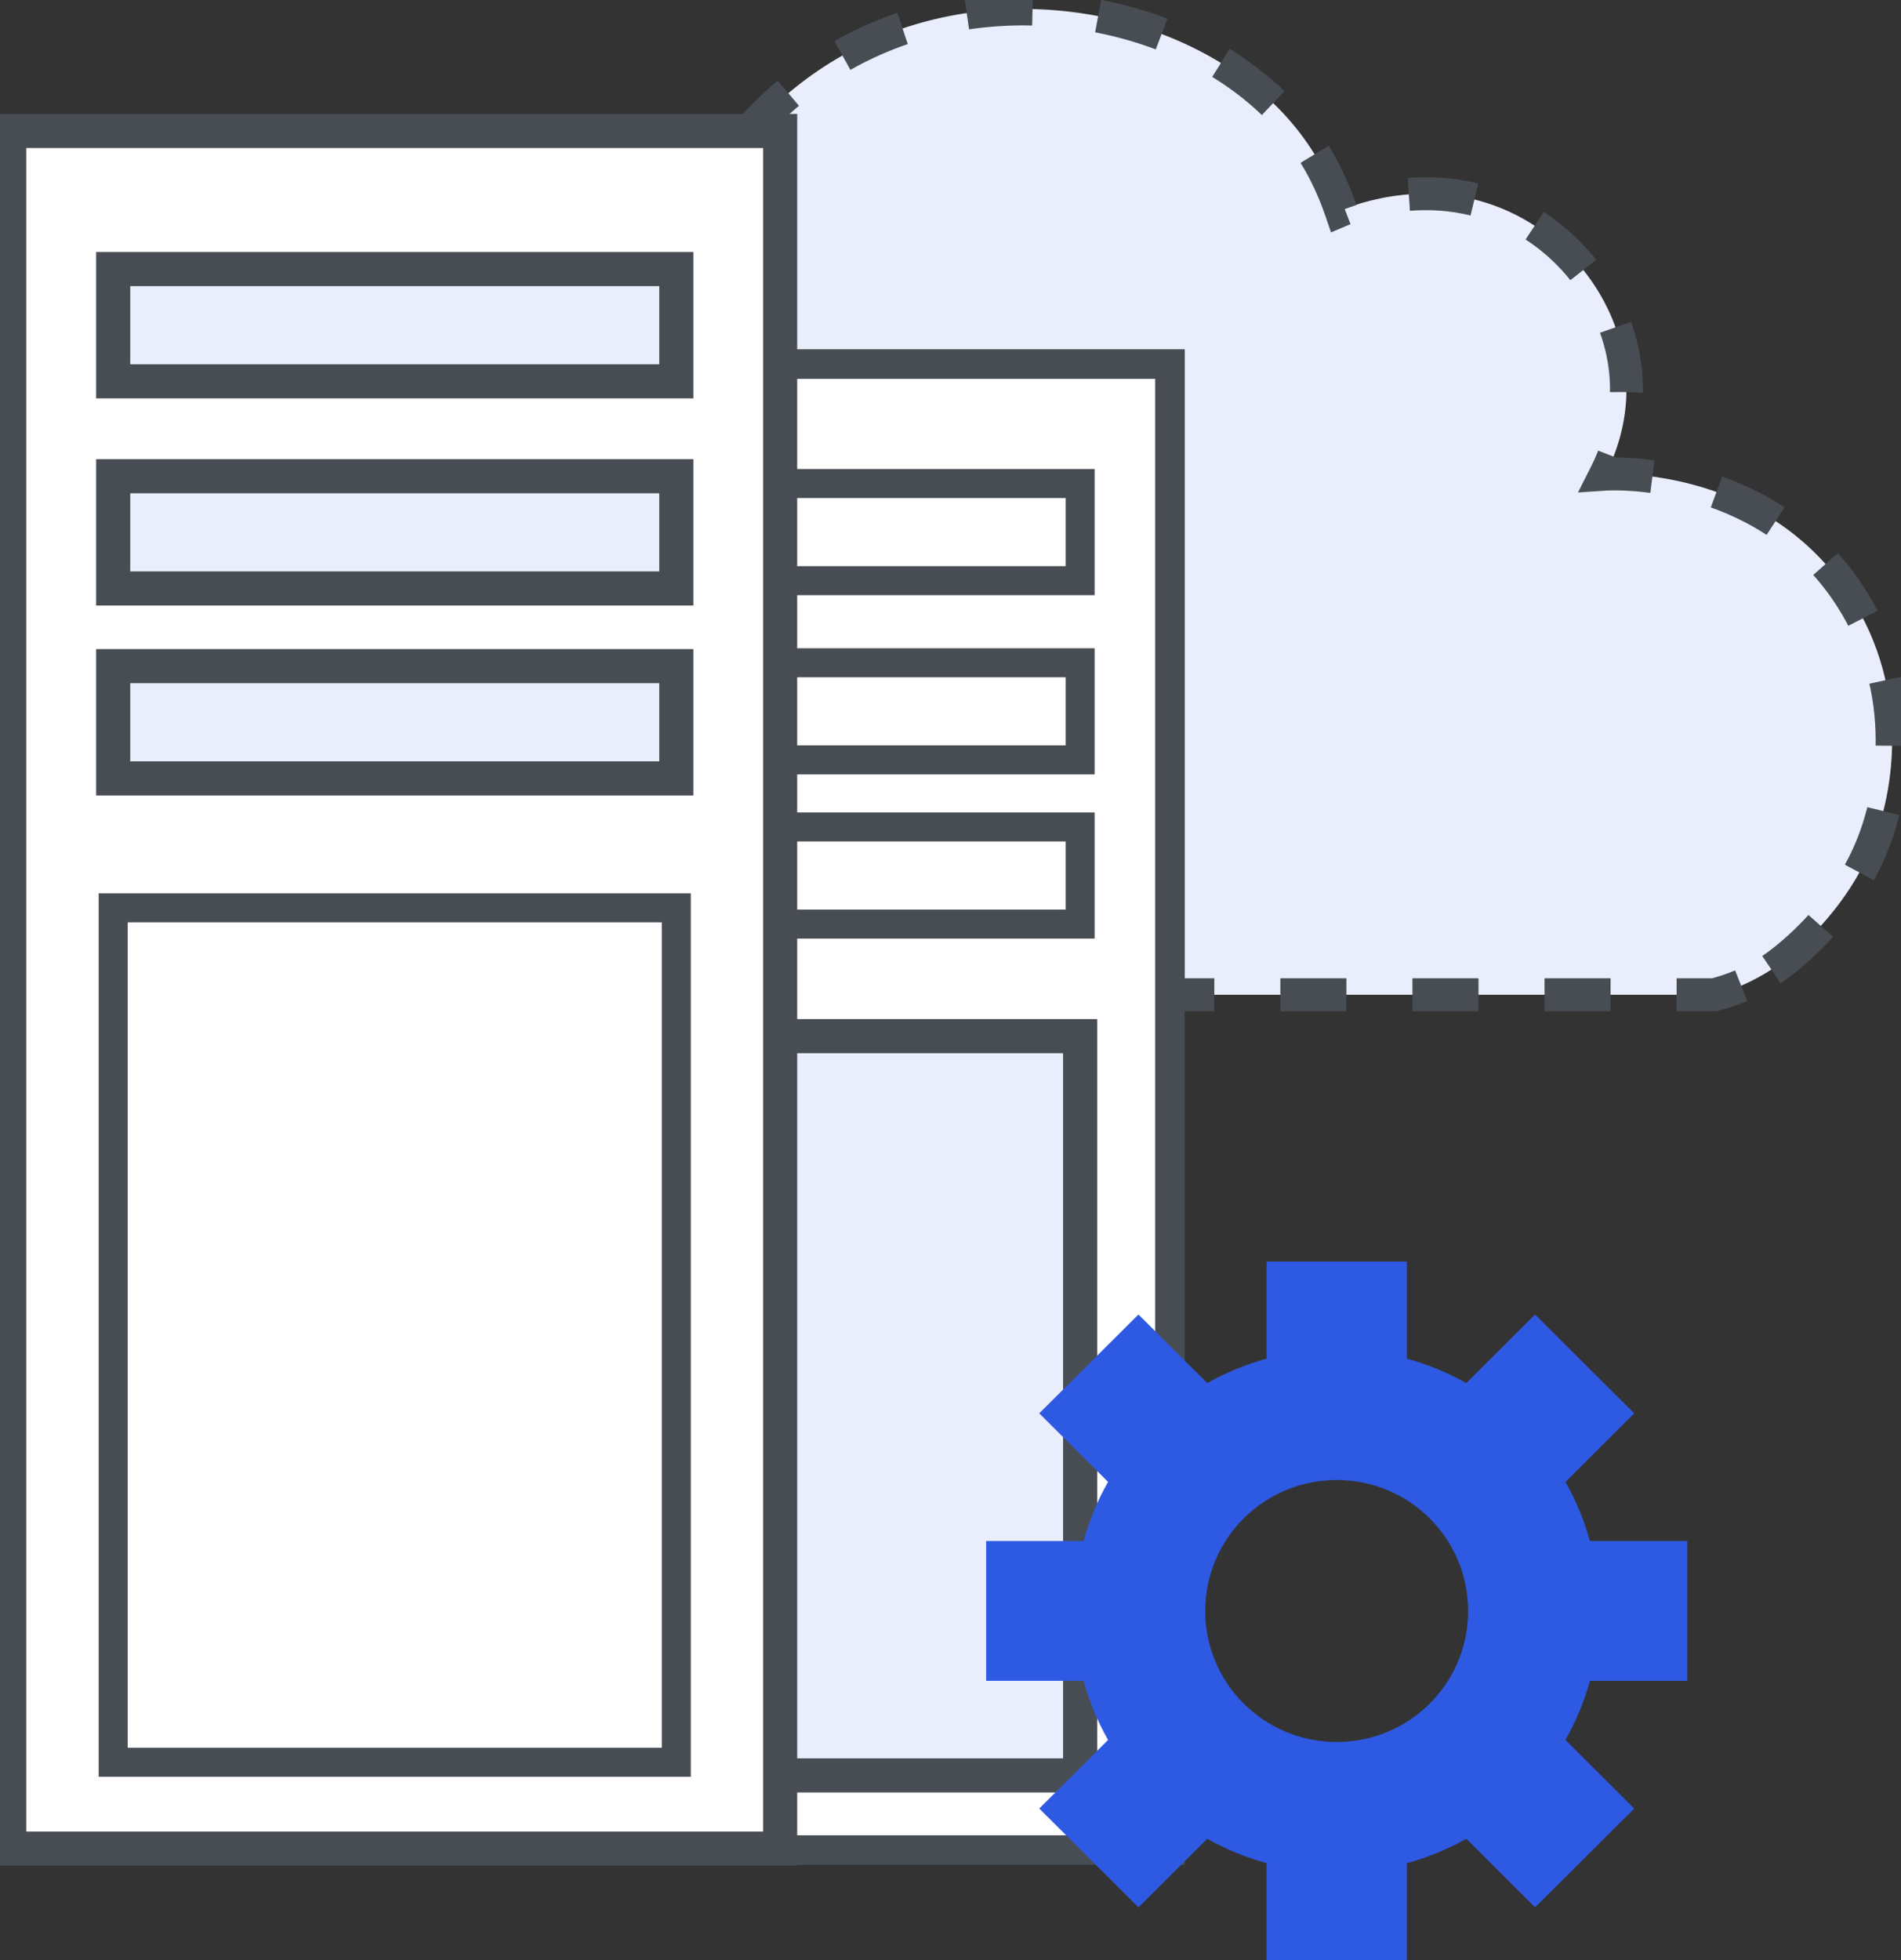
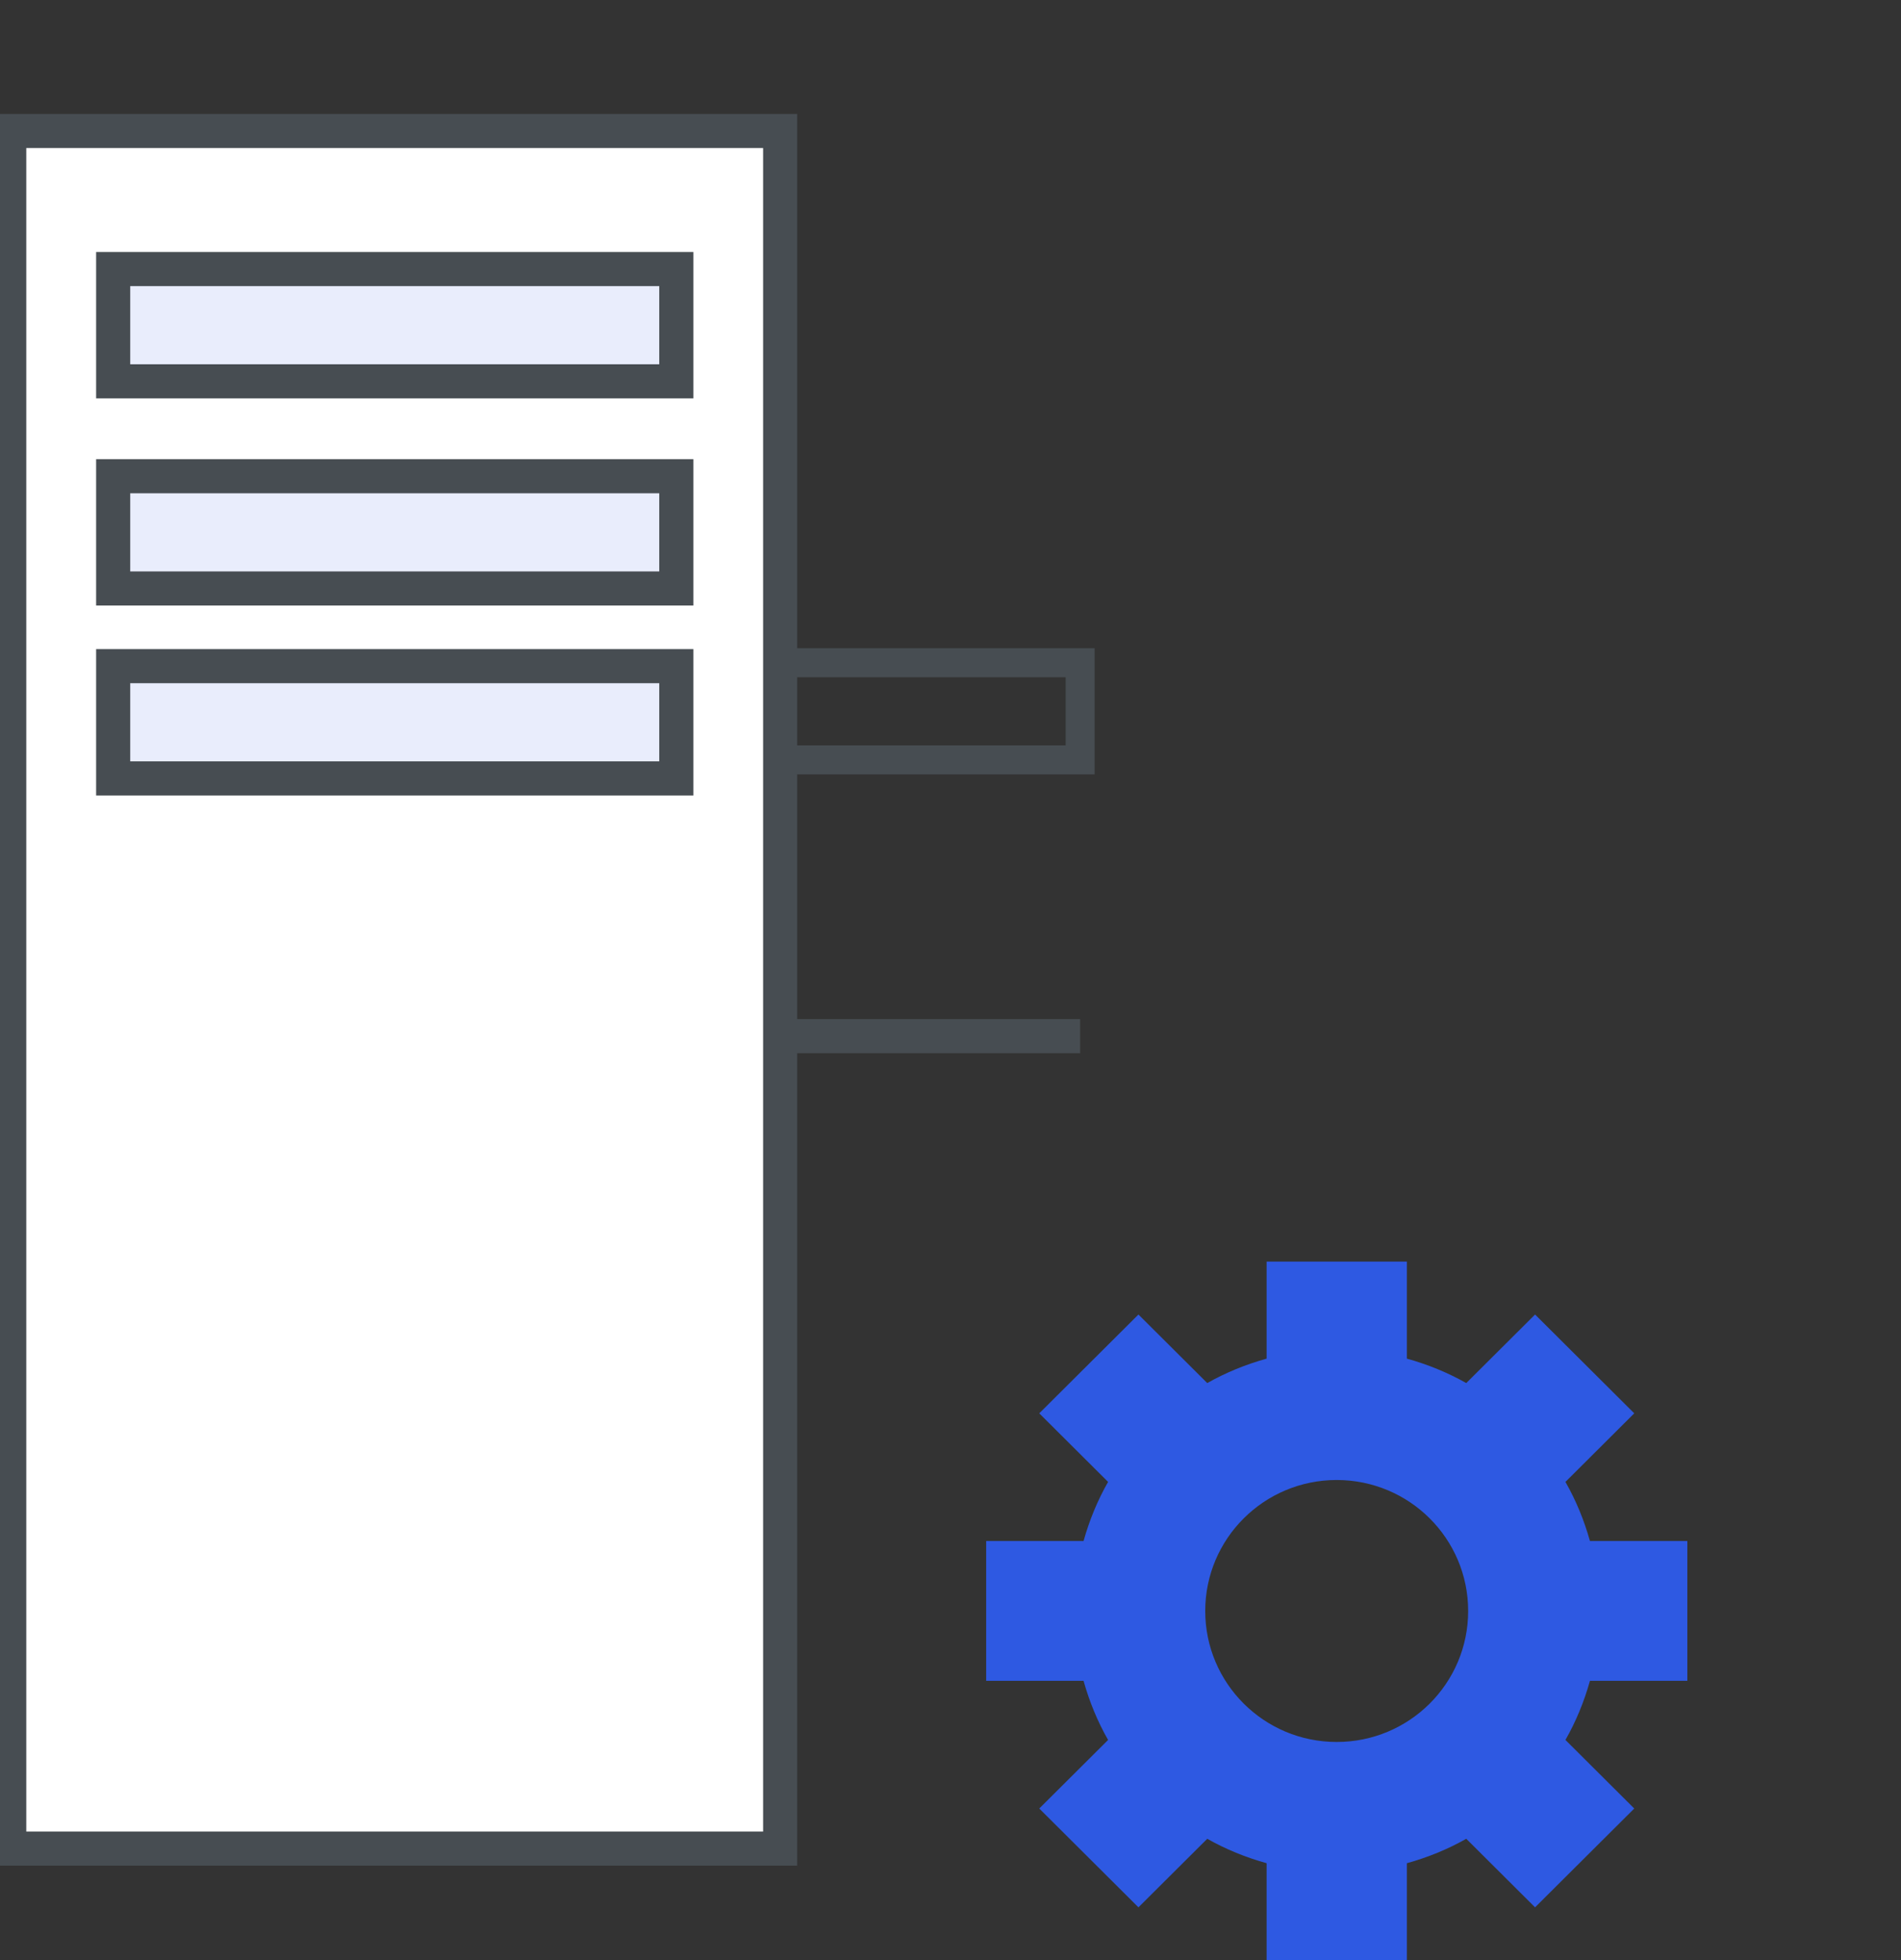
<svg xmlns="http://www.w3.org/2000/svg" width="97" height="100" viewBox="0 0 97 100" fill="none">
  <rect x="0" y="0" width="97" height="100" fill="#333333" stroke="none" />
  <g clip-path="url(#clip0_1947_1172)">
-     <path d="M90.39 49.463C90.965 49.09 93.798 46.996 95.326 43.612C96.882 40.168 97.396 34.69 94.151 30.037C89.821 23.83 82.333 24.159 81.932 24.186C82.387 23.285 83.043 21.666 82.989 19.62C82.897 15.971 80.583 12.603 77.348 10.962C73.133 8.825 69.031 10.471 68.419 10.73C68.034 9.602 67.4 8.172 66.305 6.752C62.003 1.177 53.031 -1.123 45.629 1.603C38.271 4.313 33.253 11.702 33.178 20.09C31.877 20.019 29.932 20.068 27.775 20.791C21.794 22.799 17.004 29.023 16.733 36.002C16.386 44.961 23.663 50.327 24.253 50.748H87.454C87.827 50.656 88.315 50.51 88.862 50.278C88.862 50.278 89.632 49.954 90.39 49.458V49.463Z" fill="#E9EDFC" stroke="#474D52" stroke-width="1.68" stroke-miterlimit="10" stroke-dasharray="3.37 3.37" />
-     <path d="M59.699 18.573H25.666V94.381H59.699V18.573Z" fill="white" stroke="#474D52" stroke-width="1.51" stroke-miterlimit="10" />
-     <path d="M55.115 24.667H30.256V29.622H55.115V24.667Z" stroke="#474D52" stroke-width="1.48" stroke-miterlimit="10" />
    <path d="M55.115 33.81H30.256V38.765H55.115V33.81Z" stroke="#474D52" stroke-width="1.48" stroke-miterlimit="10" />
-     <path d="M55.115 42.187H30.256V47.142H55.115V42.187Z" stroke="#474D52" stroke-width="1.48" stroke-miterlimit="10" />
-     <path d="M55.115 52.858H30.256V90.571H55.115V52.858Z" fill="#E9EDFC" stroke="#474D52" stroke-width="1.74" stroke-miterlimit="10" />
+     <path d="M55.115 52.858H30.256V90.571V52.858Z" fill="#E9EDFC" stroke="#474D52" stroke-width="1.74" stroke-miterlimit="10" />
    <path d="M39.808 6.682H0.471V94.306H39.808V6.682Z" fill="white" stroke="#474D52" stroke-width="1.74" stroke-miterlimit="10" />
    <path d="M34.509 13.726H5.775V19.453H34.509V13.726Z" fill="#E9EDFC" stroke="#474D52" stroke-width="1.74" stroke-miterlimit="10" />
    <path d="M34.509 24.294H5.775V30.021H34.509V24.294Z" fill="#E9EDFC" stroke="#474D52" stroke-width="1.74" stroke-miterlimit="10" />
    <path d="M34.509 33.983H5.775V39.71H34.509V33.983Z" fill="#E9EDFC" stroke="#474D52" stroke-width="1.74" stroke-miterlimit="10" />
-     <path d="M34.509 46.311H5.775V89.901H34.509V46.311Z" stroke="#474D52" stroke-width="1.48" stroke-miterlimit="10" />
    <path d="M55.289 85.745C55.587 86.808 56.004 87.823 56.541 88.762L53.029 92.26L58.09 97.301L61.601 93.804C62.544 94.338 63.563 94.754 64.63 95.05V100H71.788V95.05C72.855 94.754 73.874 94.338 74.817 93.804L78.328 97.301L83.389 92.26L79.878 88.762C80.414 87.823 80.831 86.808 81.129 85.745H86.098V78.615H81.129C80.831 77.552 80.414 76.537 79.878 75.598L83.389 72.1L78.328 67.059L74.817 70.556C73.874 70.022 72.855 69.606 71.788 69.31V64.36H64.63V69.31C63.563 69.606 62.544 70.022 61.601 70.556L58.09 67.059L53.029 72.1L56.541 75.598C56.004 76.537 55.587 77.552 55.289 78.615H50.32V85.745H55.289ZM61.498 82.183C61.498 78.491 64.5 75.501 68.206 75.501C71.913 75.501 74.914 78.491 74.914 82.183C74.914 85.875 71.913 88.865 68.206 88.865C64.5 88.865 61.498 85.875 61.498 82.183Z" fill="#2E59E2" />
  </g>
  <defs>
    <clipPath id="clip0_1947_1172">
      <rect width="97" height="100" fill="white" />
    </clipPath>
  </defs>
</svg>